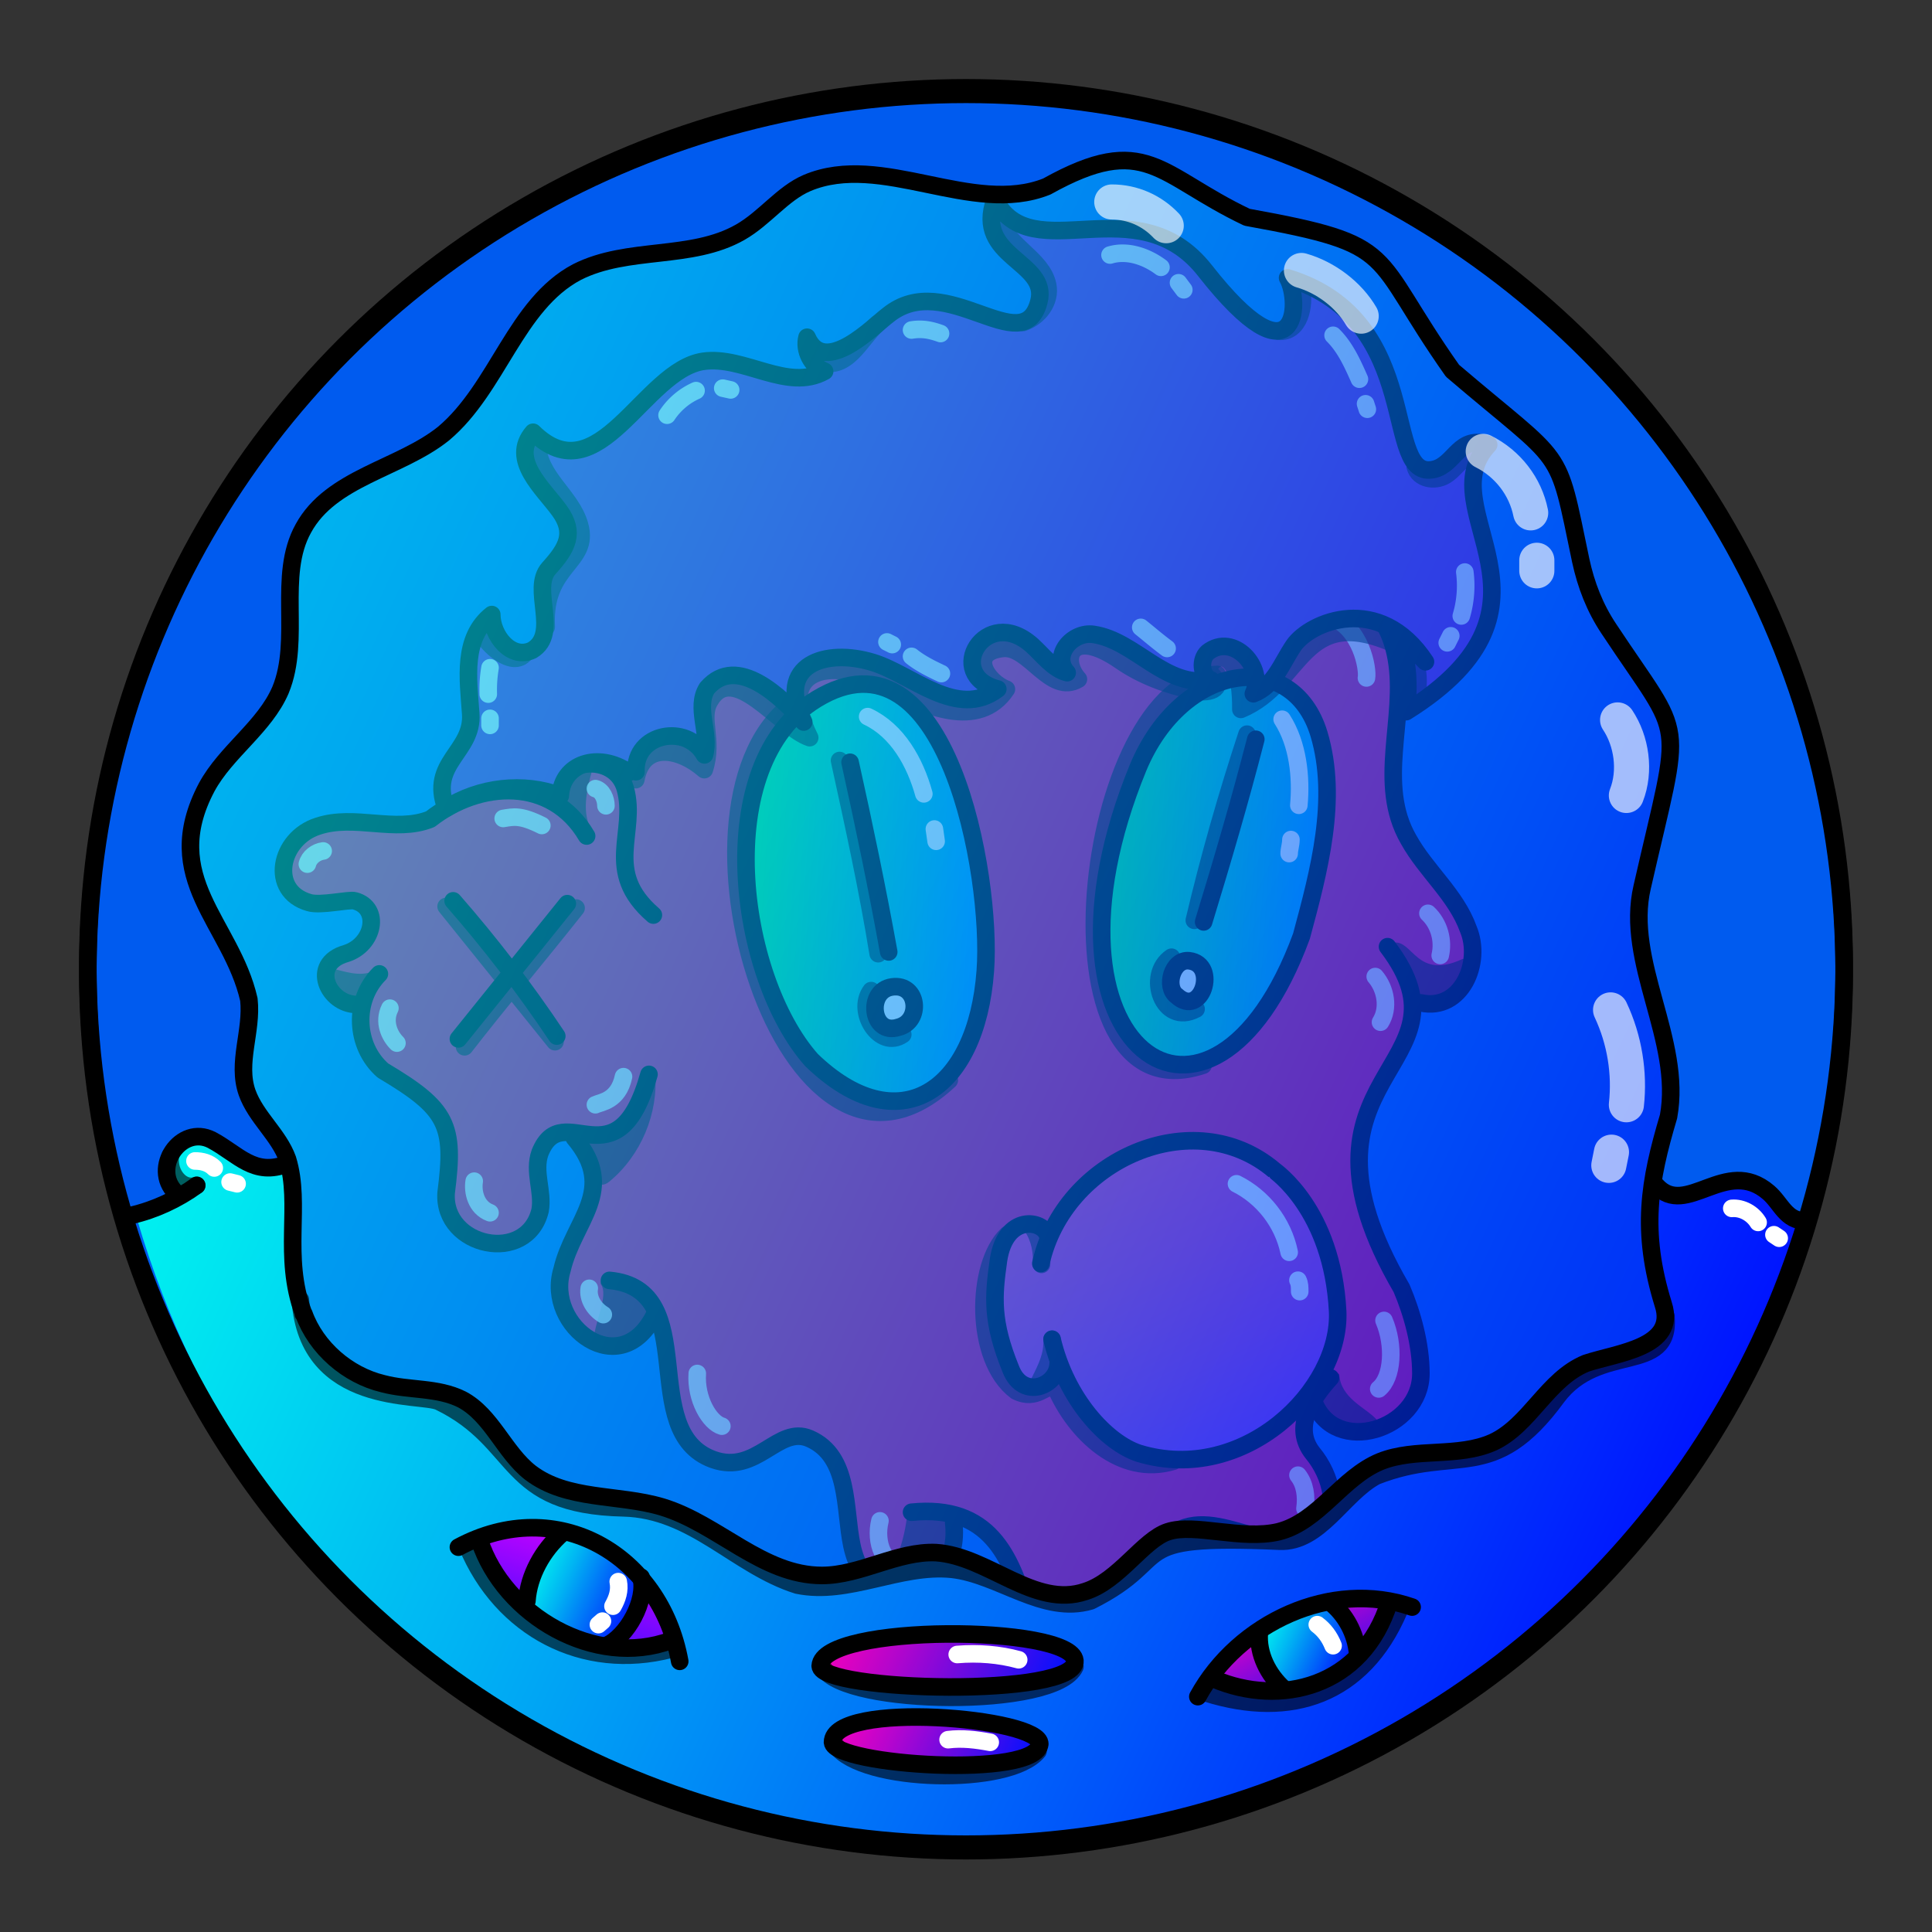
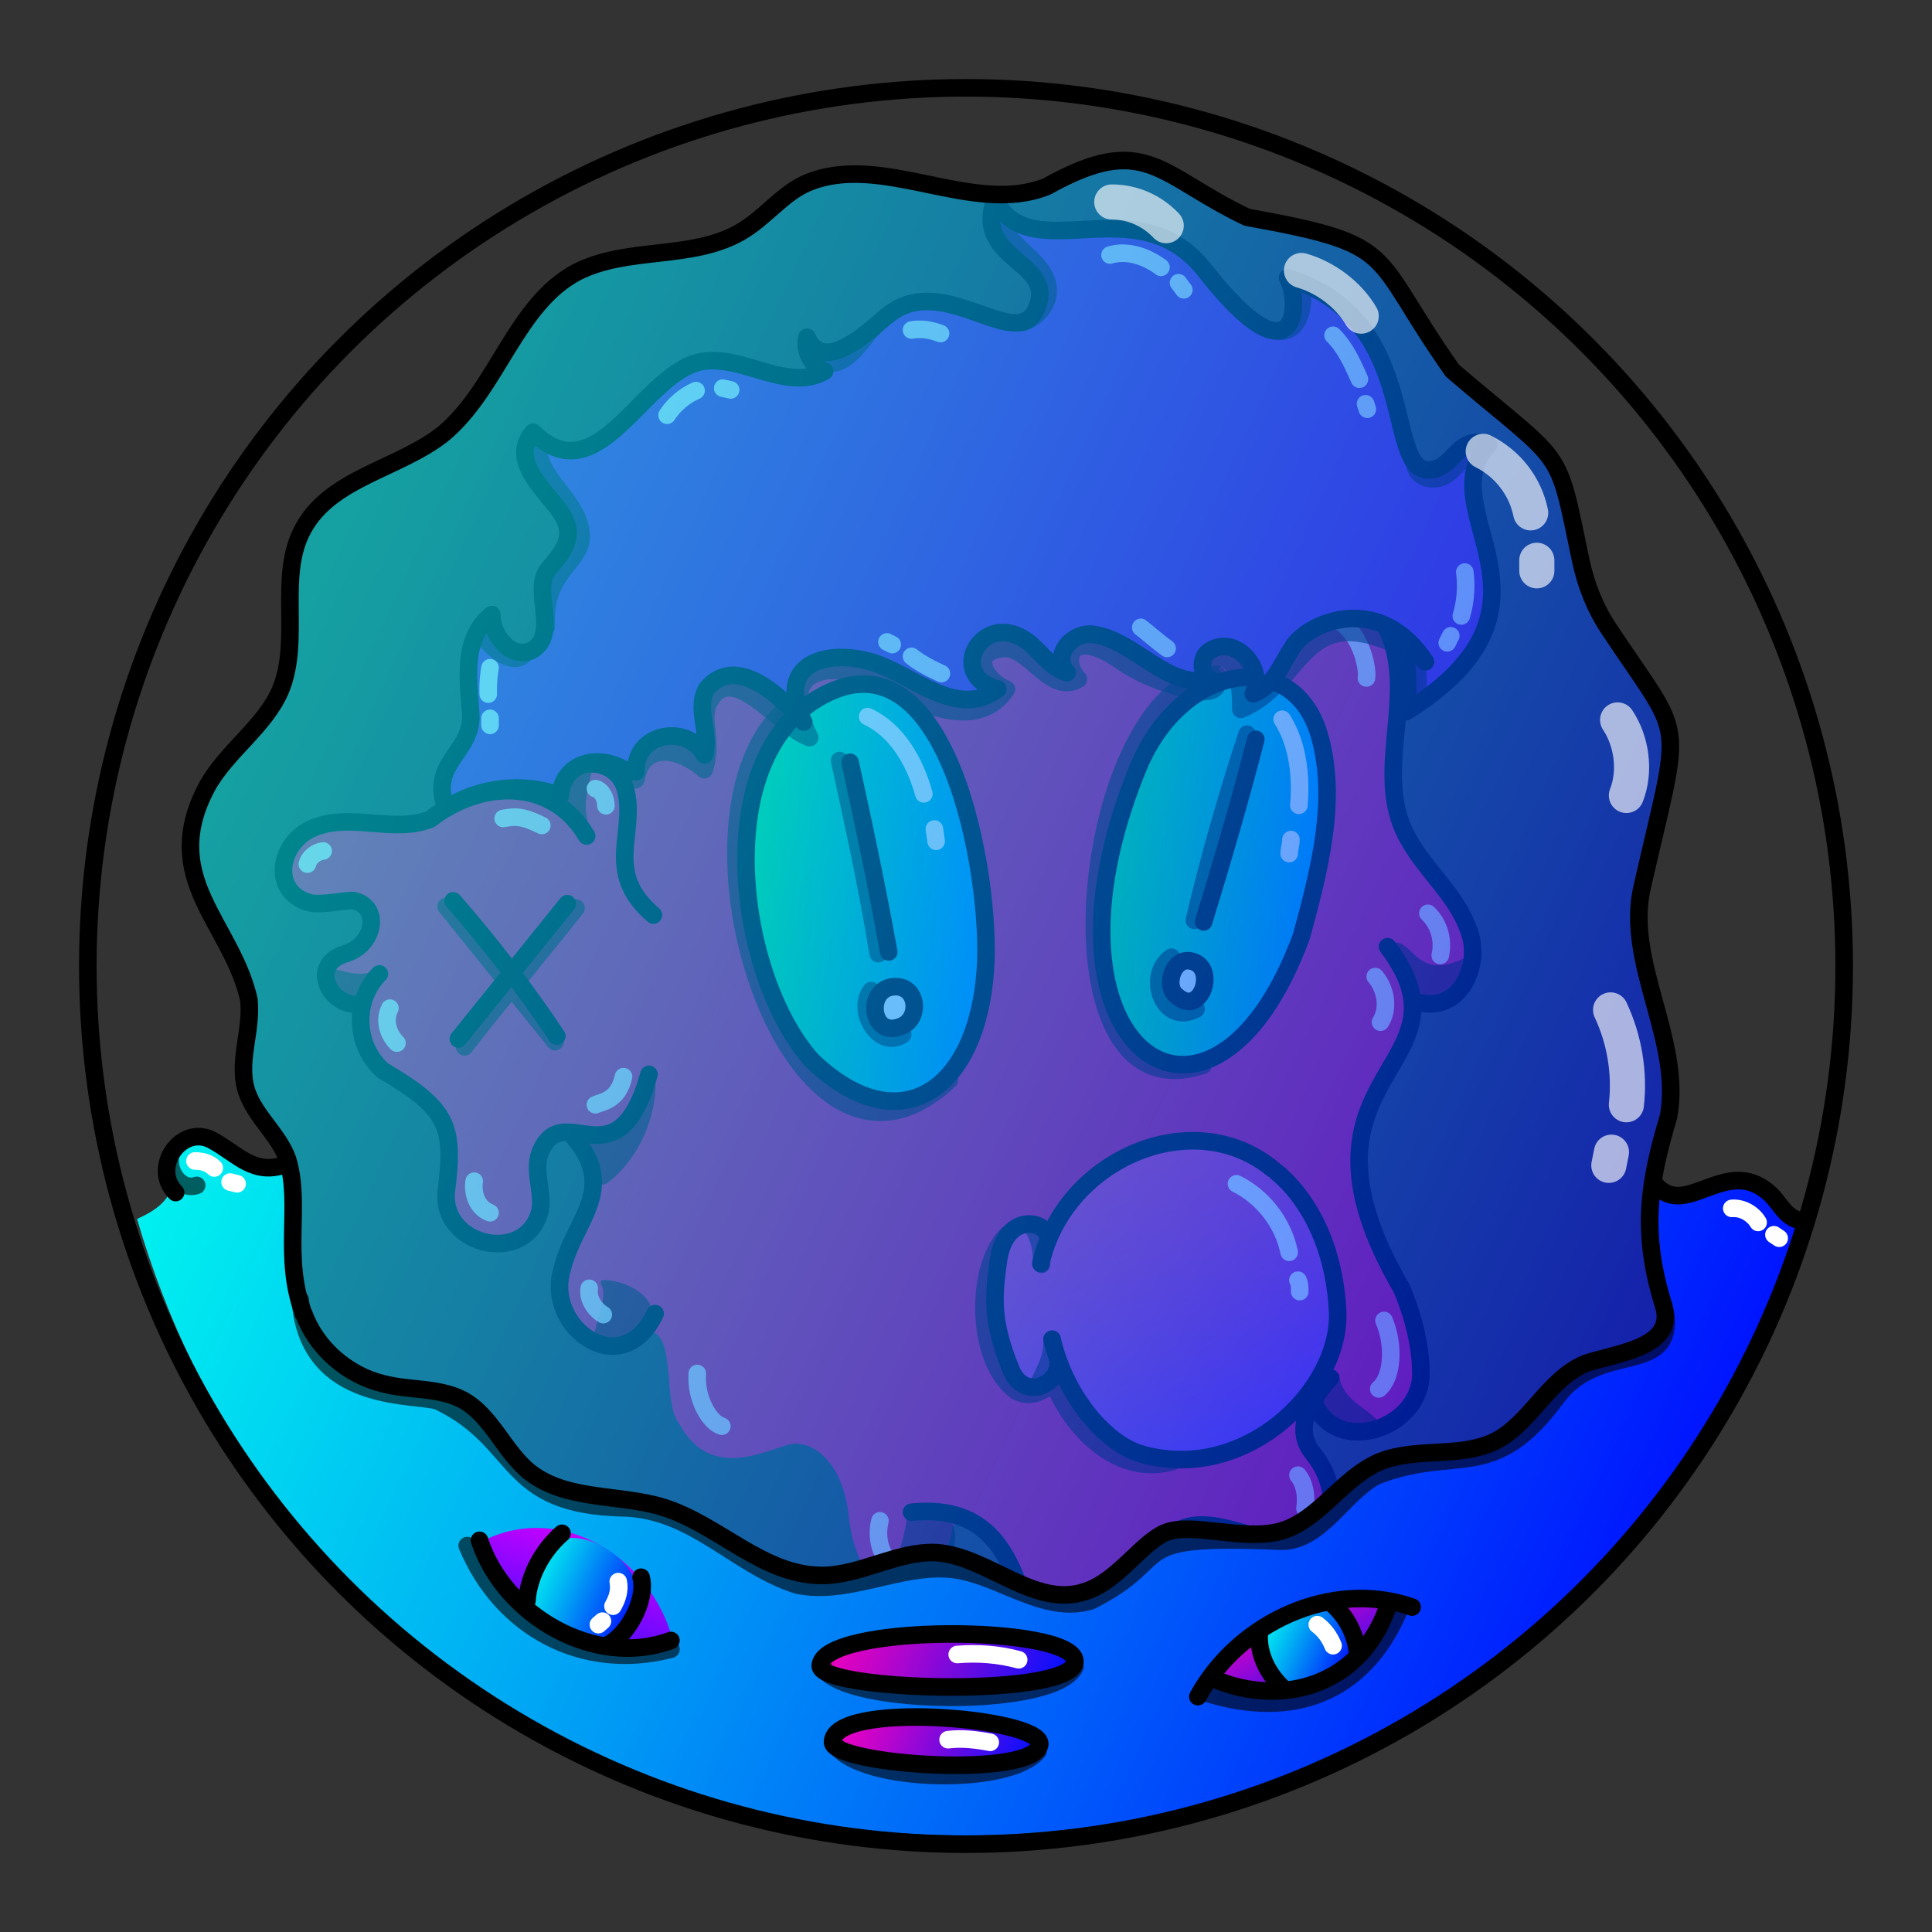
<svg xmlns="http://www.w3.org/2000/svg" version="1.1" id="Layer_1" x="0" y="0" viewBox="0 0 1100 1100" style="enable-background:new 0 0 1100 1100" xml:space="preserve">
  <rect x="0" y="0" width="1100" height="1100" fill="#333333" stroke="none" />
  <style type="text/css">.st301{fill:#005BEF;stroke:#000000;stroke-width:10;stroke-linecap:round;stroke-linejoin:round;stroke-miterlimit:10;}</style>
-   <circle class="st301" cx="550" cy="553.7" r="500" />
  <path d="M533 209.1c-68 59.6-71 20-121 36.5-19.6 10.9-14 30-9.7 39.6 11 23-51 9-69 40.3-10 18 .1 42-7.5 61.8-9 19.6-34 35-37 52.2-43 48-154 7-119 70.4 6 11 33-6 39 9.1 7 17.5-39 29-21 46.7 18 5 21 39.9 57 63.2 14 20 3 51 19 69.1 35.8 38 46-25 41-34.3 4-39 44-11 22 38.7-23 52 11 74 36.5 56.6 24-9 13 39 23 50.9 19.5 37 55 12 67 12 18 1 28 22 29.8 40.3 6.5 63 54 46 59 8 15.5-34 45 49 47 59.9 11 73 69 42 71 17.9 3-54-3-60.1 2-68.3 18.5-31 71 13 90.8-15.5 14-19.7-31-63.5 8-55.4 94 19 19-101 14-120.4-9-35.5 14-106 47-121.7 18-9 17-35.5 7-52.8-9.5-17-25-30.6-31-48.9-13.5-54 22-102-36-133.3-5-3-7-9.5-4-14.4 17-26 1-66-32-71.4-22-3-44 9-66.5 6.3C616 247 579.9 178 533 209.1z" style="fill:#e80068" />
  <style>.st40{fill:none;stroke:#000;stroke-width:10;stroke-linecap:round;stroke-linejoin:round;stroke-miterlimit:10}.st98{opacity:.6;enable-background:new}</style>
  <g id="Outline">
    <path class="st98" d="M793 537c-1 .7-1 2-.5 3 5 10 11 35 25 30 8-2 21-13 18-22.4-.5-1-2-2-3-1.5-26 12-28-11-39-9.4v.3zm-34 274.5c6 5 26 8 25-3-6-7-20.6-12-21.5-26C750 772 744 803 759 811.5zm-219.3 52s1 .5 1 .8c9 13.5-3 36-18 40-34 6-9-6-6-44 .3-5.3 22.3 2.7 23 3.2zM342 731c5 7-4 22-4 33 8 13 29.6-5 33-14.9 2-12-17-21-28-20.2-1 .1-1 1.1-1 2.1zm31-120.2c2 23-8 47-26 61.9-13 10.9-17.5-30.6-8-27.9 6 4.2 28-18.8 34-34zm-157-59.9c-8 6-17 3-25 1-11 5 4 20 13.5 16 5-4 12-9 12-15.7-.5-.2-1.5-.2-.5-1.3zM337 473c-6-10-3-23 0-34 0-1 0-2-.6-2-9-9-23 11-19.8 20.7C318 463 338 475 337 472.8v.2z" />
    <path class="st98" d="M326 392c-2 29 24 45 7 44-7 2-14 1-15 11-1 11-24 0-24.5-1.3C285 433 317 404.5 326 392zm103-118c-9.9-4-16-16-18-25-4-6-9.9 1-11 6-7 54 29.5 28 29 19zm293 9c16 21 29.5 12 40 20.7 3 4 1 9.6-1 14-3 9-13 9-20 4.1-14.5-5.8-22-22.2-19-38.8z" />
-     <path class="st40" d="M347 729c53.5 5 15 86 59 102 25 9 37-19.8 55-11.9 23 10.1 19.6 40 24 60.7 9.6 46 63 29.6 58-12.8" />
    <path class="st40" d="M519 861c89-9 47.5 119 114.5 115 39-6 35-47 25-76.5-3-9 0-18.5 7-24.5 24.5-21 59 15.5 84-2.5 15-11 8-33-2-45-12-15 0-32 10-43" />
    <path class="st40" d="M790 539c53 69.8-64 71 8 194.5 6 14 11 32 11 48.5 0 32-49 47.5-61 16" />
    <path class="st40" d="M721 287c2 51 64 31 74 88 6 34-11.5 71 7 103 10 18 27 31.5 34 51 8 19-4 47-27 42" />
    <path class="st40" d="M407 290.6c-16-8-12-29.9-2-41 17-15 40.5-10 61-6 29.8 1 49-29 75-38 50-17 81 55 133 44 23-5 48-11 69 1 25 14 33 55 10 75" />
    <path class="st40" d="M428 278c-16 26.5-51 17.5-76 28.5-20 10.5-28 33-23 55 10 47-43 51-39 88m25 4.5c1.5-23 35-26 41-5 7 25-13 47 16 72" />
    <path class="st40" d="M334 476c-20-34-61-31.5-89-9.6-20 8-43-3-64 4-22 7-28 37-5 43.5 6.5 2 23-2 26-1 15 4 11 25-5 30-21 6-10 29 6 29" />
    <path class="st40" d="M216 554.5c-15 15-14 41 2 55 37 22 41 31 36 69.7-2 31 46 41 53.5 10 2-10.8-4-22 0-33 13-32 44 20 62-44.5" />
    <path class="st40" d="M327 647.9c25 29.7-.5 47-7 75-10 32.5 34 65 53 25" />
    <path d="M729 262.5c9 4 16 13 18 22.5m-193-68c12.5 2 24.5 8 34 16m9 9 3 3m-163 10c-5.5-.9-12 .6-15.5 4M362 319.6c-9 2-14 10.7-16 19M339 449c4 1 6 6 6 9.8M308.5 470c-12-6-16-5-22-4M175 492c1-4 5-7 9-7.5m38 89.5c-4 8 0 16 4 19.9m44 78.6c-1 6 1 15 9 18m76-77.5c-3 14-13 14.5-16 16m4.5 119.5c-5-3-9-9-8-15M397 782c-1 14.5 7 28 14 30m90 53.9c-3 12 2 27 14.5 25M636 957c14-3 17-28 11-38m96-60.1c1-7 0-14-4-19m46-49.1c8-6.5 9-25 3-39M786 582c5-8 3-19-3-26m37-12c2-8.5-.6-18-7-24m-56-169c18 6 22 30 21 35" style="opacity:.788;fill:none;stroke:#fff;stroke-width:10;stroke-linecap:round;stroke-linejoin:round;stroke-miterlimit:10;enable-background:new" />
  </g>
  <path d="M258 512.9c21 24 41 50 59 77m6-75.4-62 77" style="fill:none;stroke:#000;stroke-width:10;stroke-linecap:round;stroke-linejoin:round;stroke-miterlimit:10" />
  <path d="m254 516.1 62 77m12-76.1c-23 29-42.5 52-63.5 79" style="opacity:.6;enable-background:new;fill:none;stroke:#000;stroke-width:10;stroke-linecap:round;stroke-linejoin:round;stroke-miterlimit:10" />
  <style>.st40,.st68{fill:none;stroke-width:10;stroke-linecap:round;stroke-linejoin:round;stroke-miterlimit:10;stroke:#000}.st68{opacity:.6;enable-background:new}</style>
  <g id="Trippy_Gum">
    <linearGradient id="SVGID_00000016762508722810605940000015280985506499040426_" gradientUnits="userSpaceOnUse" x1="613.791" y1="455.889" x2="725.791" y2="245.889" gradientTransform="matrix(1 0 0 -1 0 1100)">
      <stop offset="0" style="stop-color:#f92891" />
      <stop offset=".139" style="stop-color:#f12898" />
      <stop offset=".356" style="stop-color:#db28aa" />
      <stop offset=".624" style="stop-color:#b628c7" />
      <stop offset=".93" style="stop-color:#8428f0" />
      <stop offset="1" style="stop-color:#7828fa" />
    </linearGradient>
    <path style="fill:url(#SVGID_00000016762508722810605940000015280985506499040426_)" d="M596 702c-46-35.5-34 120 7 79.3 15 25 38 51 69 50.9C861 804 718 541 596 702z" />
    <path class="st40" d="M596.5 703.5c-2.5-9-24-12.5-28 14-3 21-4 35 7 62 7 18 27 9.5 27-3.5" />
    <path class="st40" d="M599 762.5c8 34 31 59 49.6 65 59.7 18 115-36 113-80.9-3-58-36-80-36-80.2-46-39-120-6-133 53" />
    <path class="st68" d="M573.5 703c-18 17-19 71 5 89 12 6 17-4.5 22.5-2 11 25.5 37 51 67 42m-75-112.1c.5-7-1-15-5-21" />
    <path class="st68" d="M599 762.5c.5 9-3 16-7 24" />
    <path d="M704 674c15 7.5 26.5 22 30 39m5 15.9c1 2 1 4 1 6.5" style="fill:none;stroke:#fff;stroke-width:10;stroke-linecap:round;stroke-linejoin:round;stroke-miterlimit:10" />
  </g>
  <style>.st68{stroke:#000;stroke-width:10;stroke-linecap:round;stroke-linejoin:round;stroke-miterlimit:10;opacity:.6;fill:none;enable-background:new}</style>
  <g id="alien_00000145779733946831664370000009074345826783358107_">
    <linearGradient id="SVGID_00000134929046068304295460000003865380033506734480_" gradientUnits="userSpaceOnUse" x1="387.917" y1="548.513" x2="528.981" y2="548.513" gradientTransform="matrix(.998 .068 .068 -.998 -1.427 1023.765)">
      <stop offset="0" style="stop-color:#0f6" />
      <stop offset="1" style="stop-color:#09f" />
    </linearGradient>
    <path style="fill:url(#SVGID_00000134929046068304295460000003865380033506734480_);stroke:#000;stroke-width:10;stroke-linecap:round;stroke-linejoin:round;stroke-miterlimit:10" d="M465 398c-61 37-45 158-3 205.5 49.6 48 94 18 99-50.8 4-54.2-22-199.7-96-154.7z" />
    <linearGradient id="SVGID_00000155142322038179041680000014658100529363488651_" gradientUnits="userSpaceOnUse" x1="592.641" y1="573.859" x2="716.733" y2="573.859" gradientTransform="matrix(.998 .068 .068 -.998 -1.427 1023.765)">
      <stop offset="0" style="stop-color:#0f6" />
      <stop offset="1" style="stop-color:#09f" />
    </linearGradient>
    <path style="fill:url(#SVGID_00000155142322038179041680000014658100529363488651_);stroke:#000;stroke-width:10;stroke-linecap:round;stroke-linejoin:round;stroke-miterlimit:10" d="M648 437c-66 161 42 235 93 96 10-37 21-78 10-115-15-50-78-41-103 19z" />
    <path d="M484 434c8 36 15.5 72 22 108m209-121.1c-9 35-19 69-29.7 104" style="stroke:#000;stroke-width:10;stroke-linecap:round;stroke-linejoin:round;stroke-miterlimit:10;fill:none" />
    <path d="M677 547c-9.6-1-14 15-7 20 14 13 24-18 7-20zm-169 14.9c-15 2-12 28 3.5 23 13.5-3.4 11.5-25.1-3.5-23z" style="fill:#fff;stroke:#000;stroke-width:10;stroke-linecap:round;stroke-linejoin:round;stroke-miterlimit:10" />
    <path class="st68" d="M453.5 399c-81 54-6 303 87 216M693 384c-77 2.5-105 255-8 222.5" />
    <path class="st68" d="M478 433c8 36.5 16 73 22 110m-4 21c-9 12 5 34 18 25m196-171c-11.5 35-21.5 70-30 106m-13 21c-15 10-5 39.6 14 29.5" />
    <path d="M494 408c17 8 27 26 32 44m6 20 1 7m197-69.5c9 14 11 33 9.5 49M735 478c0 3-1 5.5-1 8" style="fill:none;stroke:#fff;stroke-width:10;stroke-linecap:round;stroke-linejoin:round;stroke-miterlimit:10" />
  </g>
  <path d="M358 439.8c-17.5-12-38-5-39 13.3-21-8-46-5-65 7.1-10-26 15.6-32 14-53.9-1.4-19.8-5-43 12-56.4 0 12 11 26 23 20.3 16-9.6-1-35 9.5-46.6s15.2-20.2 6-32.9-28.5-29-15-44.6c37.5 37 62.9-35.5 97-40.4 23-3.3 48 17.5 69 5.7-7.5-3-12-12-10-19.4 10 23 38.5-7 46-12.5 33-27 77 27 86-7.8 6-23-37-25-25-58 21 40.5 80.9-9 119.6 40.4 52.1 66.4 55 18.5 47 4.1 79 24 53.1 116.3 83.5 109 12-2.9 14-19.9 31-14-35 37 51 90.9-47 152 2-16 1-29-4-43.8l15 15.4c-26-39.6-65.7-22.8-75-9.3-6.8 9.9-11 23-23 27.5 7-15-11.5-35-26-23.6-4.5 4-4 13.5 2 15.8-26 5-43.1-22.5-67-26-12-1.8-24 12-15 21.8-8-2-13.9-10.1-20-15.6-26.5-23.6-50.5 17-19.5 24.9-23 17.5-48.9-8.3-71-15.1-26.9-8.3-56 1-39.5 33.9-12.5-14-38-39-55-19.3-7 11 2 26-1.5 38-10-18-40-12.5-39 9.6" style="stroke-linecap:round;stroke-linejoin:round;stroke-width:10px;stroke:#000;fill:#710cc7" />
  <path d="M362 443.9c4-22 25-18 39-5.7 5.5-17-2.8-28.9 3-39 13.5-23.7 39.8 15 57 20.8-21-42 15.4-45.8 45-29.1 19.7 11.1 51.5 25 67 1.5-10.9-4-22-21.1-2-23.2 15-1.6 27 27 43 17.5-10-11-4.8-30.3 24-10.4 12.1 8.4 27 14 42 17 10 2 18-2 9-10-4-8 18-22 17.5 20.6 36-15 34-61 88-37M306 252.4c0 19 19.3 29.7 24 46.6 6.1 21.9-21 22-19 58m-37 2.9c3 7 18 21 25 12m166.5-166.5c16.5 7 24-12 34-21m83-.8c9-3 15.9-12 14-21.3-3.1-15-23-22-27-37M741 164.6c2 9-1 25-13 24m111.8 68.8c-7 2-11 9.9-17 13.4s-15 2-17-5m-.8 110.5c3 6 2.5 12 2 19" style="opacity:.6;fill:none;isolation:isolate;stroke-linecap:round;stroke-linejoin:round;stroke-width:10px;stroke:#000" />
  <path d="M834 325.7a60.7 60.7 0 0 1-2 25m-6 11.3-2 4m-65-175.1c7 7 11 16 15 25m3.5 14 1 3.1M632 145.2c10-3 21 1 29 7m10 8.8 3 4m-155 22.9c6-1 11 0 16.5 2m-155.7 46.5a38.8 38.8 0 0 1 16.5-14m15.2-1.4 4.5 1M279 380.2a75.7 75.7 0 0 0-1 15m1 13.8v4m240-39.3c5 4 11 7 17 9.8M508 367l-3-1.5m144.5-8.3c5 4 9.6 8 15 12" style="stroke:#fff;opacity:.83;fill:none;isolation:isolate;stroke-linecap:round;stroke-linejoin:round;stroke-width:10px" />
  <style>.st40{fill:none;stroke-width:10;stroke-linecap:round;stroke-linejoin:round;stroke-miterlimit:10;stroke:#000}</style>
  <g id="UFO">
    <linearGradient id="SVGID_00000052093412861450223020000006077325903456914337_" gradientUnits="userSpaceOnUse" x1="88.118" y1="817.204" x2="984.044" y2="404.238" gradientTransform="matrix(1 0 0 -1 0 1100)">
      <stop offset="0" style="stop-color:#0fe" />
      <stop offset=".119" style="stop-color:#00eaf0" />
      <stop offset=".366" style="stop-color:#00b3f3" />
      <stop offset=".717" style="stop-color:#005cfa" />
      <stop offset="1" style="stop-color:#01f" />
    </linearGradient>
    <path style="opacity:.588;fill:url(#SVGID_00000052093412861450223020000006077325903456914337_);enable-background:new" d="M173 747.6c7 19.5 25 35 45 39.8 15 4 31 2 45 9 17 9 24 30.1 39 42 21 16 49.9 12 75 19.5 32 9.7 57 39 91 39 22 0 43-14 65-13 29.7 2 56 32 85 22 19-6 33-29.7 47-34.3 15-5 42 5 63 0 23-5.8 36-31 58-40 20-8 44-2 64-10.9 21-9.7 31-36 53-44.7 18-6 52-9 44-33.5-13-42-8-70 3-107 8-43.5-25-88-15-130.7 23-101 25-80-19-146.8-8-12-13-25-16-38.9-14-67-8-52.5-73-108-48-68-29-71.5-117-87-50.5-24-57.5-49-114-17.5-42.5 17-94-20-136.5-2-14 6-24 20-38 28-28 16-64 8-93 23-35 19-45 66-76 91.6-25 20-64 25-79.8 54-15 27-1 63-13 92-9 21-31 35-42 55-28 52 14 77 24 120.9 2 18-7 36-1 53 5 14 18 24 23 37.9 8.3 26-2.7 55 9.3 87.6z" />
    <linearGradient id="SVGID_00000014634002599790706590000007480268852462571909_" gradientUnits="userSpaceOnUse" x1="51.144" y1="546.313" x2="924.144" y2="144.313" gradientTransform="matrix(1 0 0 -1 0 1100)">
      <stop offset="0" style="stop-color:#0fe" />
      <stop offset=".119" style="stop-color:#00eaf0" />
      <stop offset=".366" style="stop-color:#00b3f3" />
      <stop offset=".717" style="stop-color:#005cfa" />
      <stop offset="1" style="stop-color:#01f" />
    </linearGradient>
    <path style="fill:url(#SVGID_00000014634002599790706590000007480268852462571909_)" d="M78 694c136 465 796 470 953 3-51-46-72-7-89.9-23-17 109.9 58 54-57 117.5-57 57-26 22-98 41.5-73 63-99 32-114 40-72 38-38 48.5-124 15-68-26-46 45-168-30-98-9.6-60.7-17-122.5-64.2-115-7-76.5-94-93-132.5-21 12-59.6-33-66-4C95 665 108 681 78 694z" />
    <linearGradient id="SVGID_00000040570000435657401070000006676274140463924904_" gradientUnits="userSpaceOnUse" x1="470.203" y1="186.441" x2="598.203" y2="127.441" gradientTransform="matrix(1 0 0 -1 0 1100)">
      <stop offset="0" style="stop-color:#ff00b7" />
      <stop offset=".112" style="stop-color:#ea01bd" />
      <stop offset=".345" style="stop-color:#b305cc" />
      <stop offset=".674" style="stop-color:#5c0be5" />
      <stop offset="1" style="stop-color:#01f" />
    </linearGradient>
    <path style="fill:url(#SVGID_00000040570000435657401070000006676274140463924904_)" d="M469 947.5c9.5 15 165 18 137-7-30-11.5-117-22.5-137 7z" />
    <linearGradient id="SVGID_00000078735920158305873170000016324894399582867873_" gradientUnits="userSpaceOnUse" x1="475.835" y1="134.644" x2="581.835" y2="85.644" gradientTransform="matrix(1 0 0 -1 0 1100)">
      <stop offset="0" style="stop-color:#f0b" />
      <stop offset=".112" style="stop-color:#ea01c1" />
      <stop offset=".345" style="stop-color:#b305cf" />
      <stop offset=".674" style="stop-color:#5c0be6" />
      <stop offset="1" style="stop-color:#01f" />
    </linearGradient>
    <path style="fill:url(#SVGID_00000078735920158305873170000016324894399582867873_)" d="M476 990.9c4 17.5 131 19 113-1-24-15.9-110-14.9-113 1z" />
    <linearGradient id="SVGID_00000040576056771940554690000009644892743006637244_" gradientUnits="userSpaceOnUse" x1="723.734" y1="198.854" x2="762.734" y2="127.854" gradientTransform="matrix(1 0 0 -1 0 1100)">
      <stop offset="0" style="stop-color:#f0b" />
      <stop offset=".112" style="stop-color:#ea01c1" />
      <stop offset=".345" style="stop-color:#b305cf" />
      <stop offset=".674" style="stop-color:#5c0be6" />
      <stop offset="1" style="stop-color:#01f" />
    </linearGradient>
    <path style="fill:url(#SVGID_00000040576056771940554690000009644892743006637244_)" d="M693.5 956c46 15 78.5 1 97-43.2-29-5-88.5 10-97 42.9v.3z" />
    <linearGradient id="SVGID_00000029764979584713055750000007202888973149945790_" gradientUnits="userSpaceOnUse" x1="715.955" y1="175.902" x2="767.955" y2="151.902" gradientTransform="matrix(1 0 0 -1 0 1100)">
      <stop offset="0" style="stop-color:#0fe" />
      <stop offset=".119" style="stop-color:#00eaf0" />
      <stop offset=".366" style="stop-color:#00b3f3" />
      <stop offset=".717" style="stop-color:#005cfa" />
      <stop offset="1" style="stop-color:#01f" />
    </linearGradient>
    <path style="fill:url(#SVGID_00000029764979584713055750000007202888973149945790_)" d="M736.5 962.4c47-6 33-29 25-46-4.5-4-75.5 2-25 45.6v.4z" />
    <linearGradient id="SVGID_00000105387854398217304660000015504163398393846920_" gradientUnits="userSpaceOnUse" x1="343.873" y1="238.715" x2="309.873" y2="134.715" gradientTransform="matrix(1 0 0 -1 0 1100)">
      <stop offset="0" style="stop-color:#d0f" />
      <stop offset=".127" style="stop-color:#c802ff" />
      <stop offset=".391" style="stop-color:#9106ff" />
      <stop offset=".765" style="stop-color:#3a0dff" />
      <stop offset="1" style="stop-color:#01f" />
    </linearGradient>
    <path style="fill:url(#SVGID_00000105387854398217304660000015504163398393846920_)" d="M276 876.8c23 69.8 104 63.5 107 56.9-12-45.7-62-78.7-107-56.9z" />
    <linearGradient id="SVGID_00000103960858358242042230000018149012917894115987_" gradientUnits="userSpaceOnUse" x1="298.825" y1="209.619" x2="361.825" y2="180.619" gradientTransform="matrix(1 0 0 -1 0 1100)">
      <stop offset="0" style="stop-color:#0fe" />
      <stop offset=".119" style="stop-color:#00eaf0" />
      <stop offset=".366" style="stop-color:#00b3f3" />
      <stop offset=".717" style="stop-color:#005cfa" />
      <stop offset="1" style="stop-color:#01f" />
    </linearGradient>
    <path style="fill:url(#SVGID_00000103960858358242042230000018149012917894115987_)" d="M304 895.5c-17 26 44 59.9 56 26 19.5-28-40.8-67-53-32l-3 6z" />
    <path class="st40" d="M173 748c7 19.5 25 35 45 39.8 15 4 31 2 45 9 17 9 24 30 39 41.7 21 16 49.9 12 75 19.5 32 9.7 57 39 91 39 22 0 43-14 65-13 29.7 2 56 32 85 22.1 19-6 33-29.5 47-34 15-5 42 5 63 0 23-5.8 36-31 58-40 20-8 44-2 64-10.9 21-9.7 31-36 53-45 18-6 52-9 44-33.5-13-42-8-70 3-107 8-43.5-25-88-15-130.7 23-101 25-80.5-19-147-8-12-13-25-16-38.9-14-67-8-52.5-73-108-48-68-29-71.5-117-87.4-50.5-24-57.5-49-114-17.5-42.5 17-94-20-136.5-2-14 6-24 20-38 28-28 16-64 8-93 22.7-35 18.5-45 66-76 92-25 20-64 25-79.8 54-15 27-1 63-13 92-9 21-31 35-42 55.3-27.5 52 14 77 24 120.9 2 18-7 36-1 53 5 14 18 24 23 37.9 8 26-3 55 9 87.6v.4z" />
    <path class="st40" d="M943 675c17 19 39.7-17 64 4 7 6 10 16.5 21 16m-928-16c-14-14 3-39 20.6-29.9 15 8 24 21 43 13.5" />
-     <path class="st40" d="M112 674.9c-11 8-24 14-37 17m186 189c56-30 115 4 126 65" />
    <path class="st40" d="M273 877c14 43 66 73 109 57m422-19c-46-16-99 9-122 51" />
    <path class="st40" d="M791 912c-15 49-62.5 59.9-99.7 44M612 945.5c-2-20.5-144-21-145 3 0 14.5 147 18.5 145-3zM592 993c.9-15-118-25-118-1 1 13 117 21 118 .8v.2z" />
    <path class="st40" d="M717 929.6c-1 12 5 24 14 32m26-49.6c9 7 15 18 16 29.8M320 873c-11 9.6-19 24-20 38.5m65-13.5c3.5 13-8 34-20 39" />
    <path d="M844.5 257c14 7 24 20 27 35m3.5 27v6m46 84.9c8 12 10.5 29 5 43M741 154c14 4 27 14 34 26m-142-65c12 0 23 5 31 13.5M917 575c8 17 11 36 9 54m-8.5 27-1.5 7.5" style="opacity:.639;stroke:#fff;stroke-width:20;enable-background:new;fill:none;stroke-linecap:round;stroke-linejoin:round;stroke-miterlimit:10" />
    <path d="M171 740c4 61 68 53 79 58 47.5 23 36 59 105 60.5 40 1 64 33 99 44 29 6 58-12 88-9 27 3 52 26 79 18 49.8-25 16-38 107.5-34 23 1 36-27 55-37.1 46-18 66.5 5 103-45 24-32 65-12 62-46M266 880c19.5 47 66 72 116 59m87 11c12 21 132 23 143-1m-136 45c15 21 99 23 115 3m96-33c48 15 89 1 109.5-47M112 674.9c-8 3-16.5-6-15-17" style="opacity:.6;enable-background:new;stroke:#000;fill:none;stroke-width:10;stroke-linecap:round;stroke-linejoin:round;stroke-miterlimit:10" />
    <path d="M986 688c6-.5 12 3 15 8m9 7 3 2m-902-44c4 0 8 1 11 4m9 8 4 1m217 226.5c1 5-.5 9.6-3 14m-6 8.5-2.3 2m409.3 0c4 3 7 7 9 12m-214 5c12-1 24 0 35 3m-40.2 45.5c8-1 16 0 24 1.5" style="fill:none;stroke:#fff;stroke-width:10;stroke-linecap:round;stroke-linejoin:round;stroke-miterlimit:10" />
  </g>
  <circle cx="550" cy="550" r="500" style="fill:none;stroke:#000;stroke-width:10;stroke-linecap:round;stroke-linejoin:round;stroke-miterlimit:10" />
</svg>